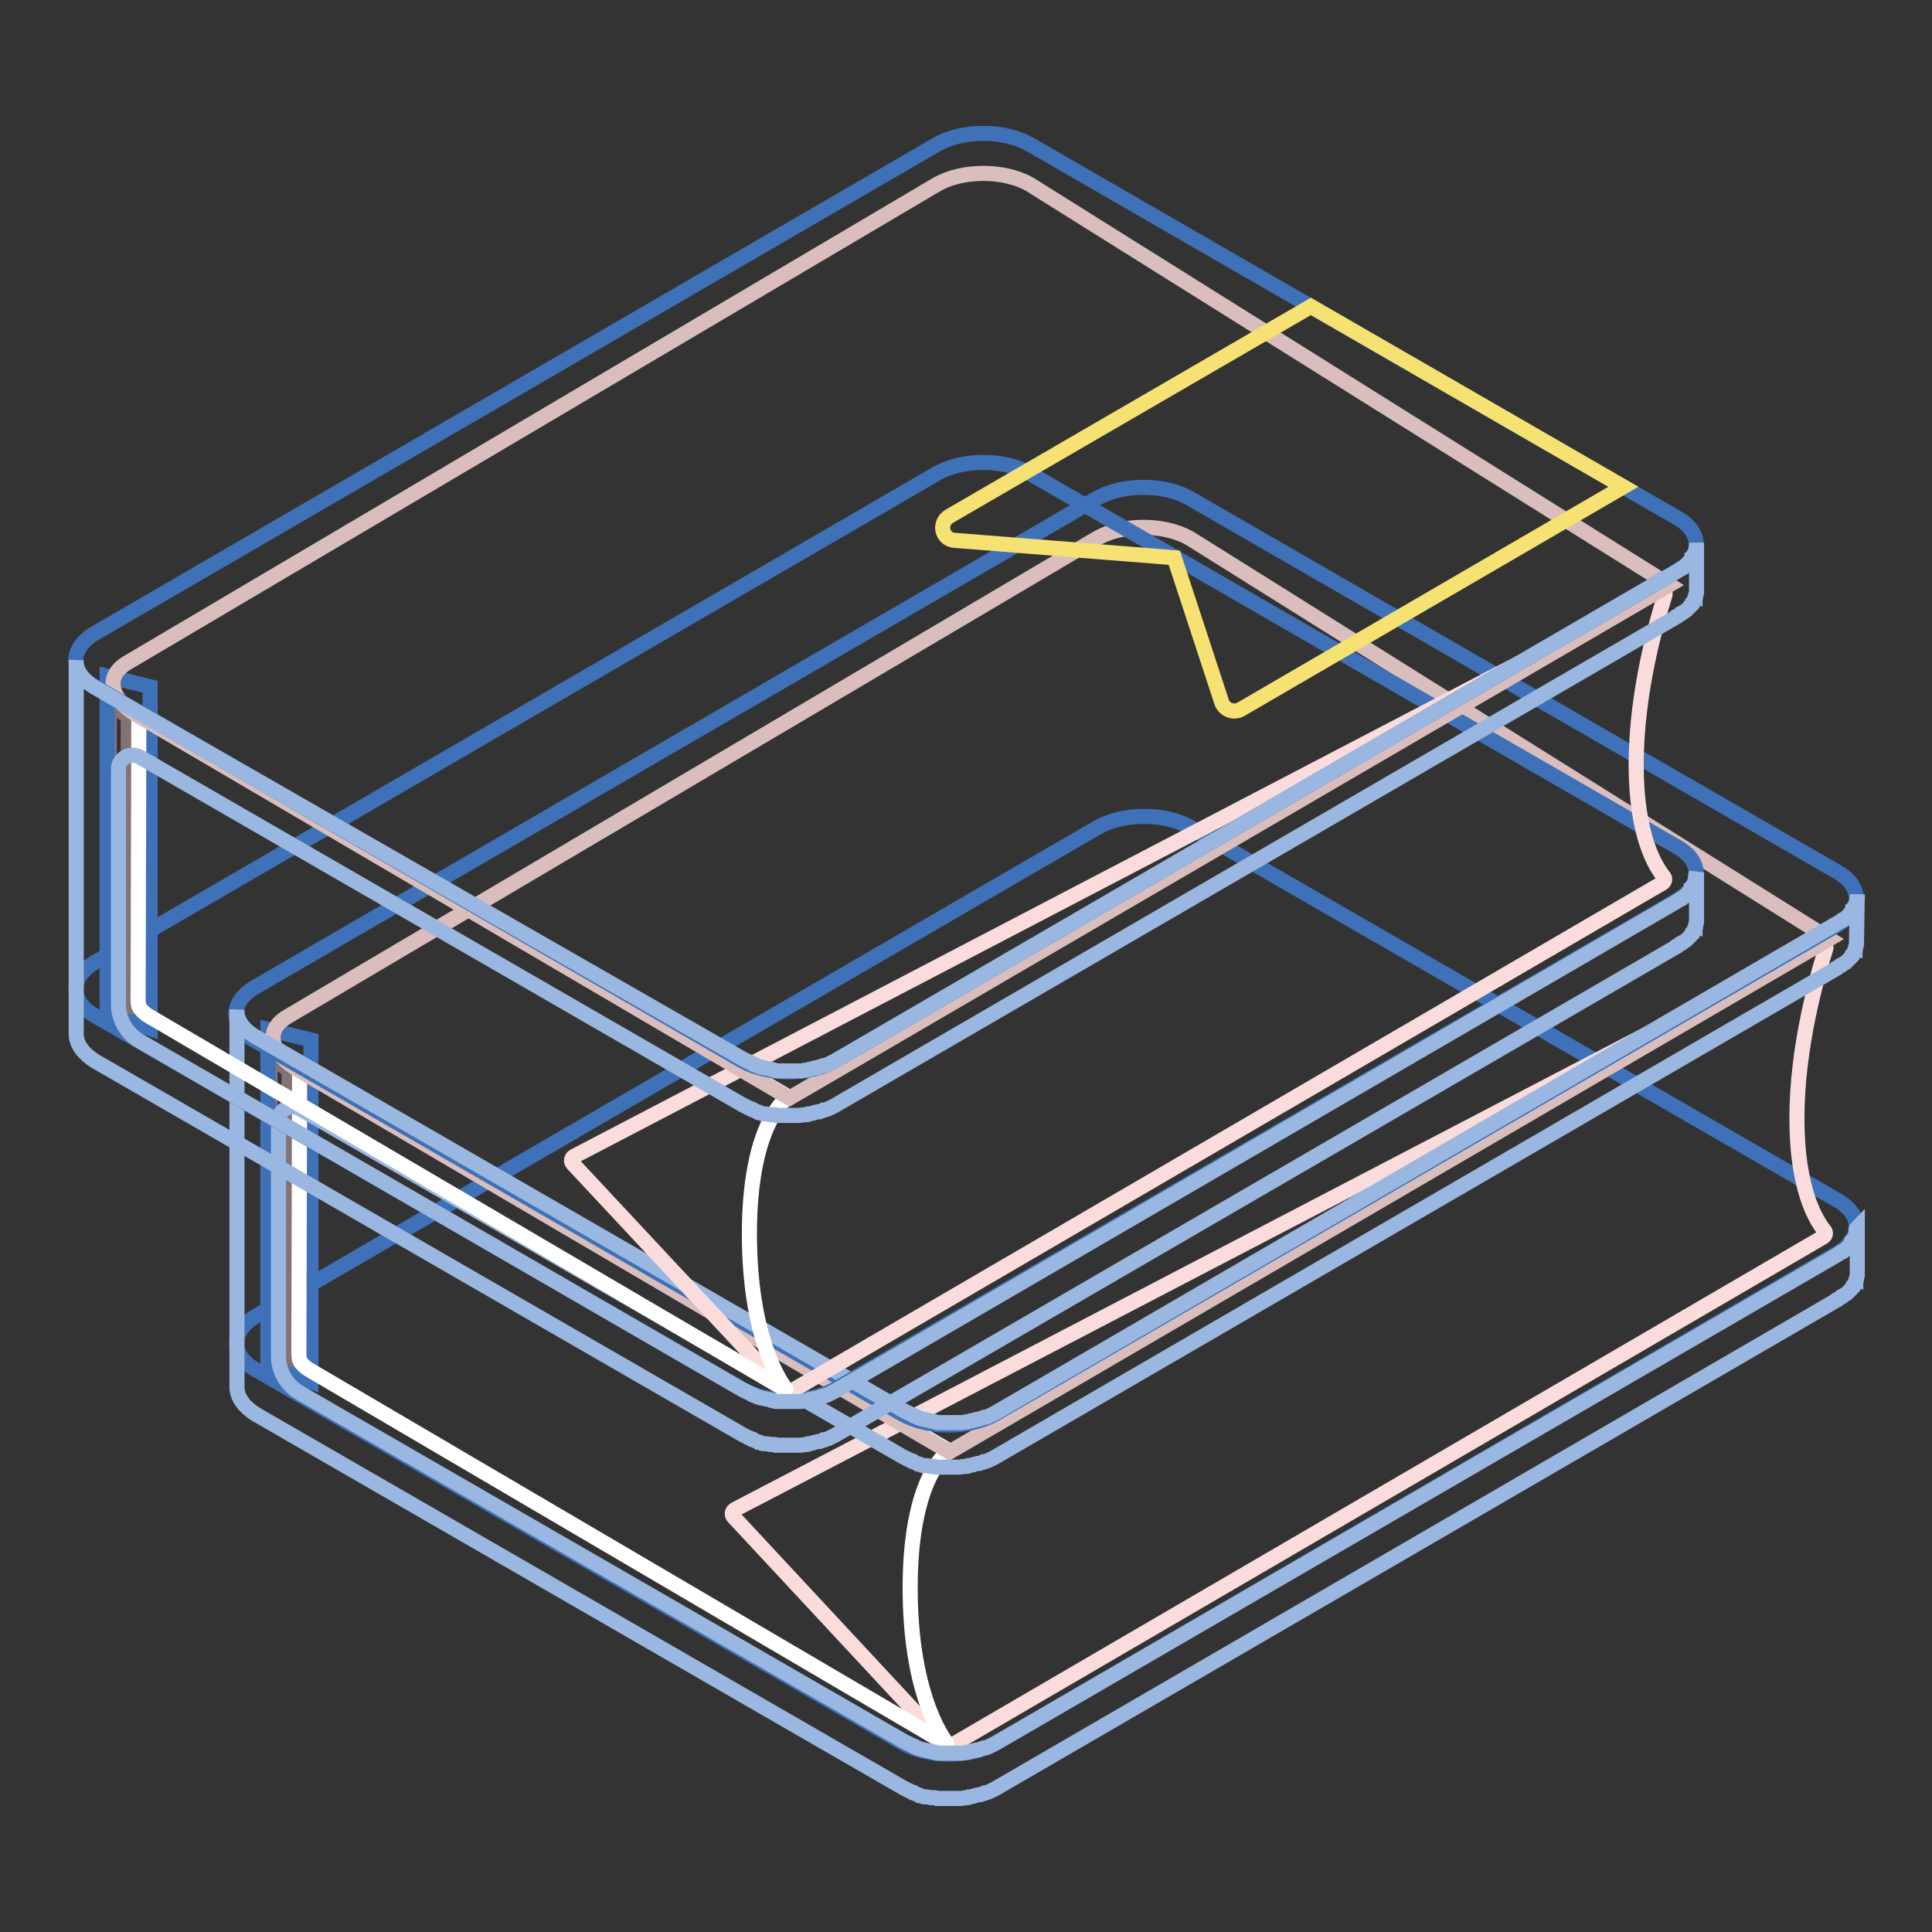
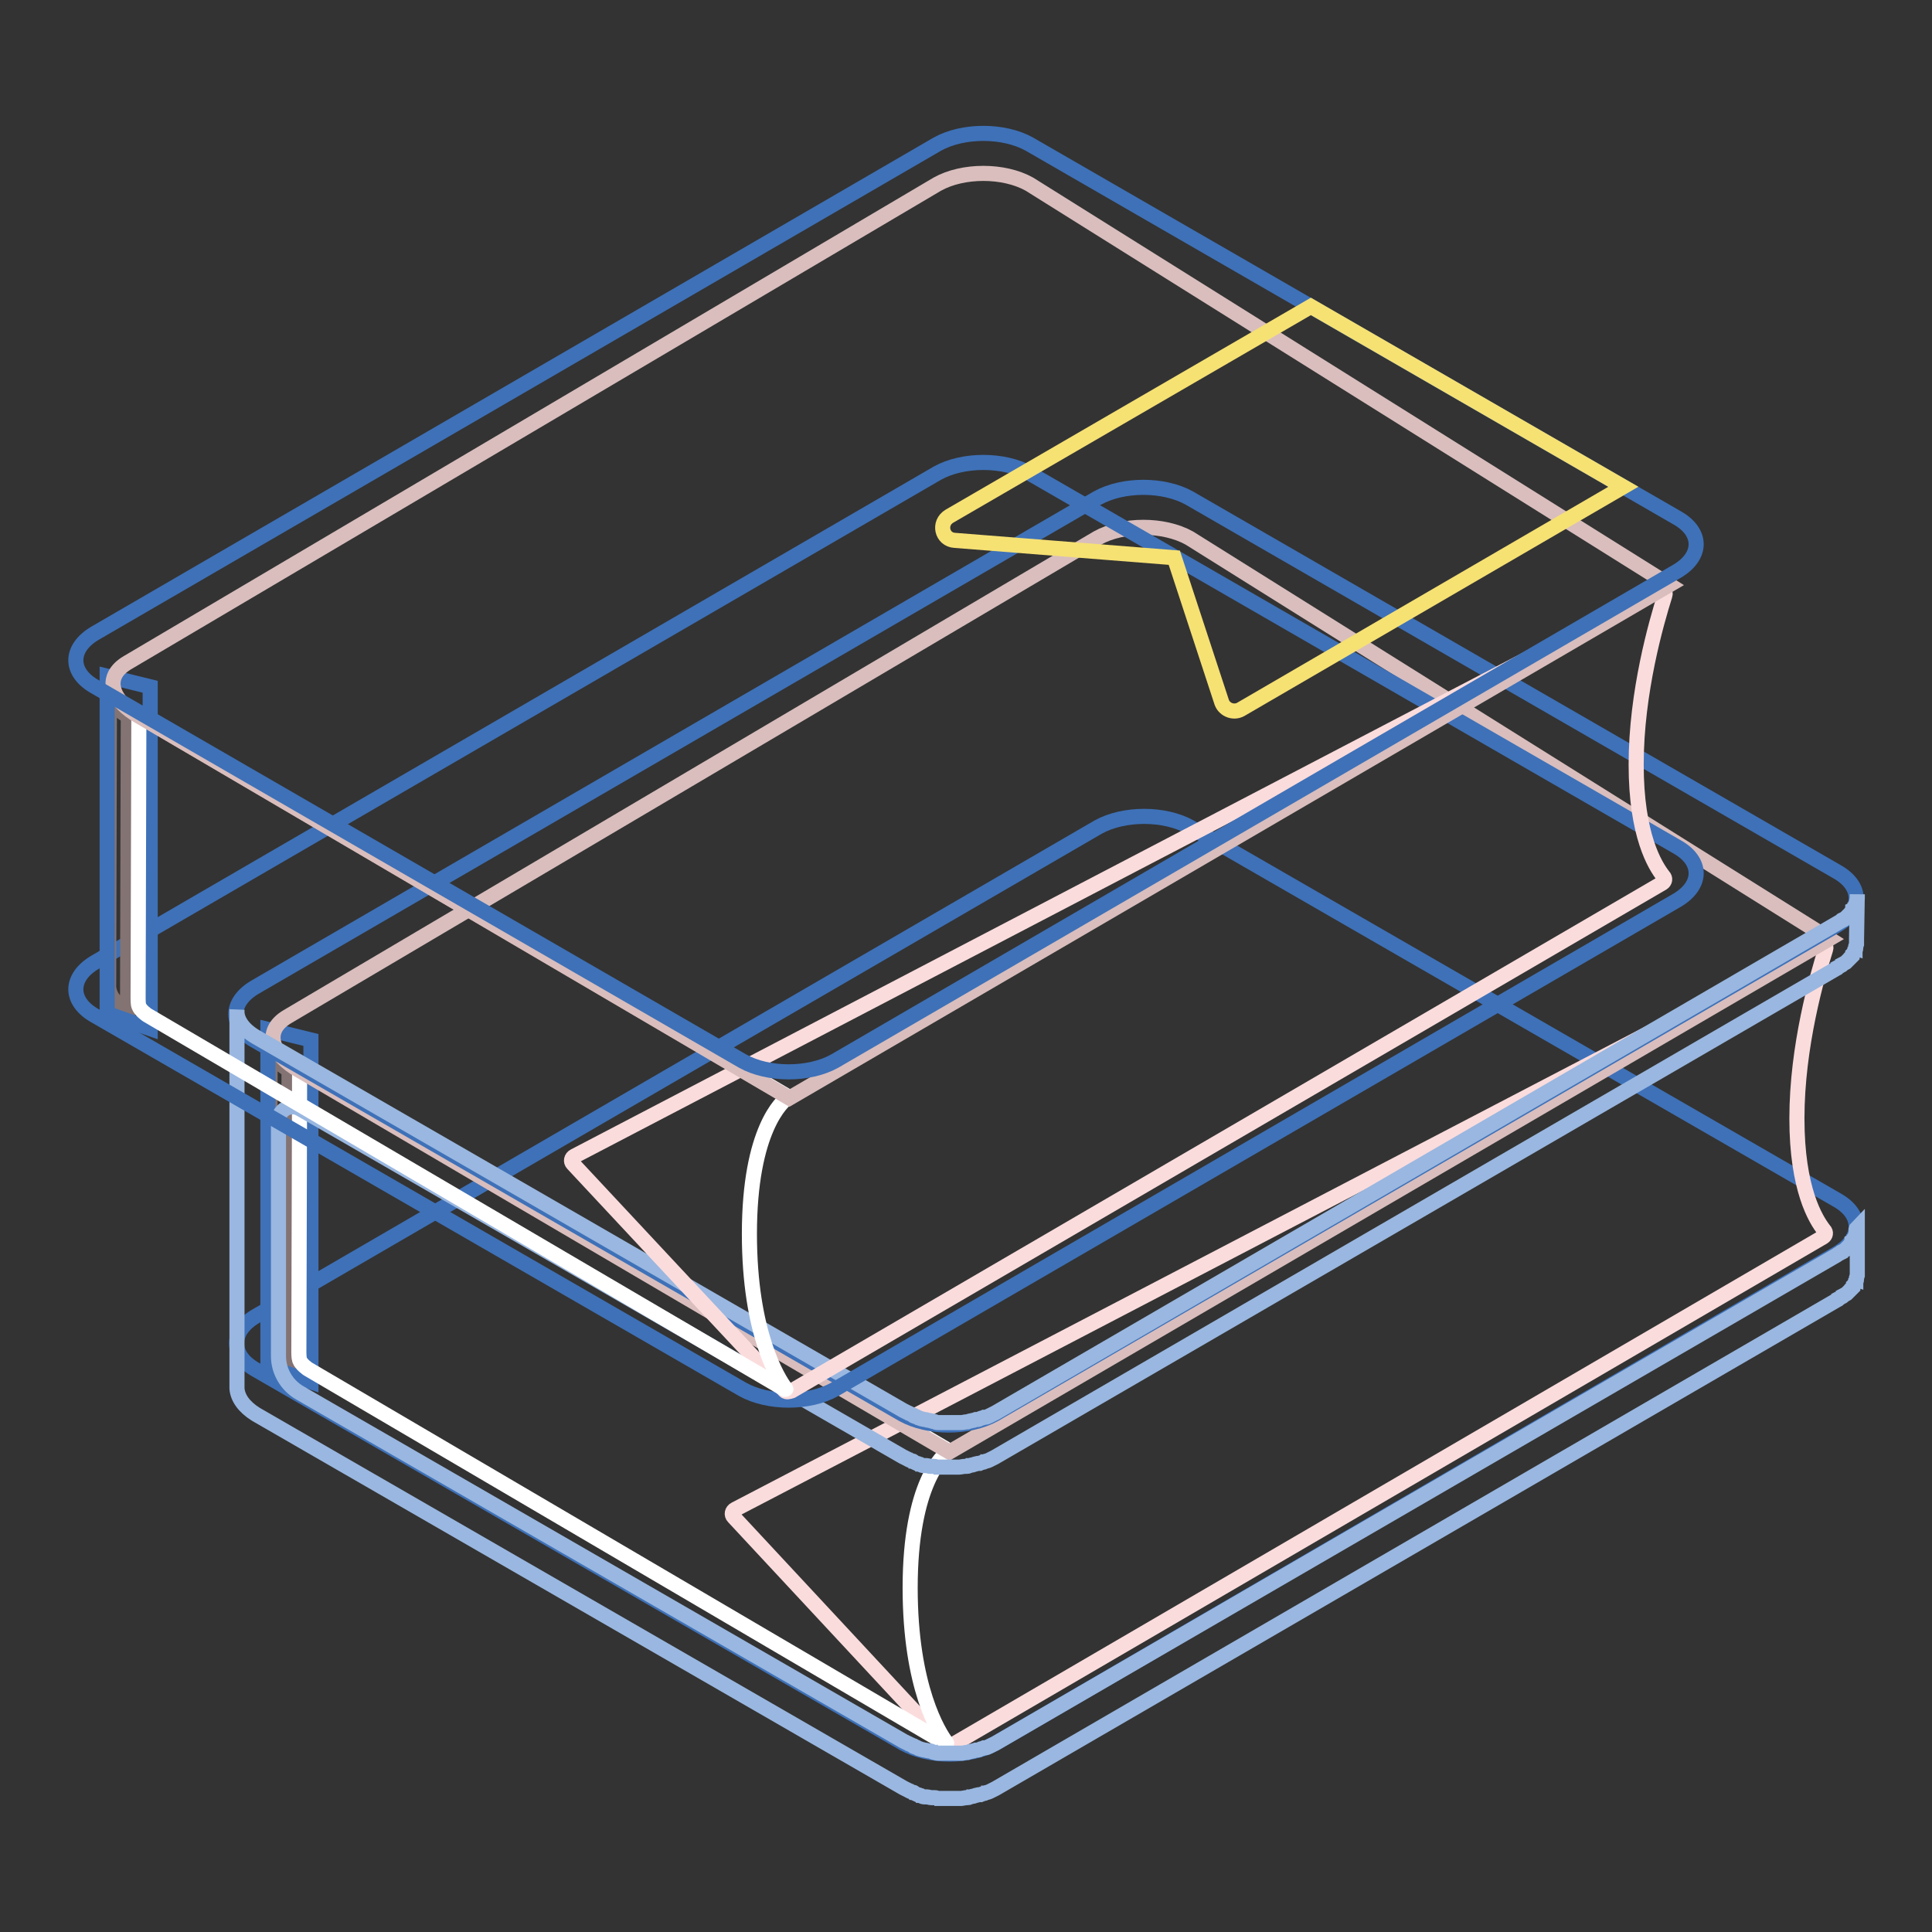
<svg xmlns="http://www.w3.org/2000/svg" version="1.1" x="0px" y="0px" viewBox="0 0 256 256" enable-background="new 0 0 256 256" xml:space="preserve">
  <rect x="0" y="0" width="256" height="256" fill="#333333" stroke="none" />
  <g>
    <path stroke-width="2" fill-opacity="0" stroke="#3e71b8" d="M243.4,159c3.4,1.9,3.4,5.1,0,7.1L131.9,231c-3.4,1.9-8.8,1.9-12.2,0l-85.8-49.5c-3.4-1.9-3.4-5.1,0-7.1 l111.6-64.8c3.4-1.9,8.8-1.9,12.2,0L243.4,159L243.4,159z" />
    <path stroke-width="2" fill-opacity="0" stroke="#fbdcdc" d="M241.1,125.1c0.5-0.3,1,0.2,0.8,0.7c-1.1,3.5-3.8,12.8-3.8,22.4c0,9.4,2.5,13.4,3.6,14.8 c0.3,0.3,0.2,0.7-0.1,0.9l-115.4,67.3c-0.3,0.1-0.7,0.2-0.9,0L97.2,201c-0.3-0.3-0.2-0.8,0.2-1L241.1,125.1z" />
    <path stroke-width="2" fill-opacity="0" stroke="#847373" d="M38.3,141.8l-0.1,39.1c-1.7-1-2.6-2.3-2.5-3.6l0.1-39.1C35.7,139.5,36.6,140.8,38.3,141.8" />
    <path stroke-width="2" fill-opacity="0" stroke="#3e71b8" d="M41.2,183.1l-5.7-2v-44.7l5.7,1.4V183.1z" />
    <path stroke-width="2" fill-opacity="0" stroke="#ffffff" d="M39.6,179.2l0.1-37.3c0-0.1,0.1-0.1,0.1-0.1l85.9,50.4c0.1,0,0.1,0.1,0,0.1c-0.7,0.5-5.1,4.2-5.1,18.1 c0,13.2,3.8,19.2,4.8,20.5c0.1,0.1,0,0.1-0.1,0.1l-84.5-49.6c0,0-0.9-0.6-1.1-1.2C39.6,179.9,39.6,179.2,39.6,179.2z" />
    <path stroke-width="2" fill-opacity="0" stroke="#d9bebd" d="M242.4,124.4l-116.6,68l-86.2-50.6c-3.4-1.9-4.9-5.1-1.5-7.1l107.3-63.4c3.4-1.9,8.8-1.9,12.2,0 L242.4,124.4z" />
    <path stroke-width="2" fill-opacity="0" stroke="#3e71b8" d="M243.4,115.5c3.4,1.9,3.4,5.1,0,7.1l-111.6,64.8c-3.4,1.9-8.8,1.9-12.2,0l-85.8-49.5 c-3.4-1.9-3.4-5.1,0-7.1l111.6-64.8c3.4-1.9,8.8-1.9,12.2,0L243.4,115.5L243.4,115.5z" />
    <path stroke-width="2" fill-opacity="0" stroke="#99b7e0" d="M246,163.1c0,0.1-0.1,0.3-0.1,0.4c0,0,0,0,0,0.1c-0.1,0.1-0.1,0.3-0.2,0.4c0,0,0,0.1,0,0.1 c-0.1,0.1-0.1,0.3-0.3,0.4c0,0,0,0,0,0.1c-0.1,0.1-0.2,0.2-0.3,0.4c0,0,0,0.1-0.1,0.1c-0.1,0.1-0.3,0.3-0.4,0.4l-0.1,0.1 c-0.1,0.1-0.3,0.2-0.5,0.3c0,0-0.1,0-0.1,0.1c-0.2,0.1-0.4,0.2-0.5,0.3L131.9,231c-0.2,0.1-0.4,0.2-0.6,0.3l-0.2,0.1 c-0.2,0.1-0.4,0.2-0.6,0.2c0,0-0.1,0-0.1,0c-0.2,0.1-0.4,0.1-0.6,0.2c-0.1,0.1-0.3,0.1-0.5,0.1l-0.3,0.1c-0.2,0-0.3,0.1-0.5,0.1 l-0.3,0.1c-0.1,0-0.1,0-0.1,0l-0.6,0.1c-0.1,0-0.1,0-0.2,0c-0.1,0-0.2,0-0.3,0c-0.2,0-0.4,0-0.6,0h-1.2c-0.1,0-0.3,0-0.5,0 c-0.1,0-0.3,0-0.4,0s-0.3,0-0.4-0.1c-0.1,0-0.3,0-0.4-0.1s-0.3-0.1-0.5-0.1c-0.1,0-0.3-0.1-0.4-0.1c-0.2,0-0.4-0.1-0.5-0.1 l-0.3-0.1c-0.1,0-0.1,0-0.2-0.1c-0.2-0.1-0.4-0.1-0.5-0.2c-0.1,0-0.1,0-0.1-0.1c-0.2-0.1-0.3-0.1-0.5-0.2c-0.1,0-0.1-0.1-0.2-0.1 c-0.2-0.1-0.4-0.2-0.6-0.3l-79.9-46.1c-1.8-1-2.9-2.9-2.9-4.9v-31.2c0-1.4,1.5-2.3,2.8-1.6l79.9,46.1c0.2,0.1,0.4,0.2,0.6,0.3 c0.1,0,0.1,0.1,0.2,0.1c0.1,0.1,0.3,0.1,0.4,0.2c0,0,0.1,0,0.1,0c0.1,0,0.1,0,0.1,0.1c0.2,0.1,0.3,0.1,0.5,0.2c0.1,0,0.1,0,0.2,0.1 c0,0,0.1,0,0.1,0c0.1,0,0.1,0,0.2,0.1c0.2,0.1,0.4,0.1,0.5,0.1c0.1,0,0.1,0,0.1,0c0.1,0,0.1,0,0.2,0c0.1,0,0.3,0.1,0.5,0.1 c0.1,0,0.1,0,0.2,0c0.1,0,0.1,0,0.2,0c0.1,0,0.3,0,0.4,0.1c0.1,0,0.1,0,0.2,0h0.2c0.1,0,0.3,0,0.4,0h1.2c0.2,0,0.4,0,0.6,0 c0.1,0,0.2,0,0.2,0h0.2c0.2,0,0.5-0.1,0.8-0.1c0,0,0.1,0,0.1,0h0.1c0.1,0,0.2,0,0.3-0.1c0.2,0,0.3-0.1,0.5-0.1l0.3-0.1 c0.1,0,0.3-0.1,0.5-0.1c0,0,0.1,0,0.1,0c0.2-0.1,0.4-0.1,0.5-0.2c0,0,0.1,0,0.1,0c0.2-0.1,0.4-0.1,0.6-0.2l0.2-0.1 c0.2-0.1,0.4-0.2,0.6-0.3l111.6-64.8c0,0,0.1,0,0.1-0.1c0.2-0.1,0.3-0.2,0.5-0.3c0,0,0.1,0,0.1-0.1c0.2-0.1,0.3-0.2,0.5-0.3 l0.1-0.1c0,0,0.1-0.1,0.1-0.1c0.1-0.1,0.2-0.2,0.3-0.3c0,0,0-0.1,0.1-0.1c0.1-0.1,0.1-0.1,0.2-0.2c0-0.1,0.1-0.1,0.1-0.2 c0,0,0,0,0-0.1c0.1-0.1,0.1-0.2,0.2-0.3c0,0,0-0.1,0.1-0.1c0,0,0-0.1,0-0.1c0.1-0.1,0.1-0.2,0.1-0.3c0,0,0-0.1,0-0.1c0,0,0,0,0-0.1 l0.1-0.3v-0.1v-0.1c0-0.1,0-0.3,0-0.4v-0.1l0.1-5.9c0,0.1,0,0.3,0,0.5v0.1c0,0.1-0.1,0.3-0.1,0.4c0,0,0,0,0,0.1 c-0.1,0.1-0.1,0.3-0.2,0.4c0,0,0,0.1,0,0.1c-0.1,0.1-0.1,0.3-0.3,0.4c0,0,0,0,0,0.1c-0.1,0.1-0.2,0.2-0.3,0.4c0,0,0,0.1-0.1,0.1 c-0.1,0.1-0.3,0.3-0.4,0.4l-0.1,0.1c-0.1,0.1-0.3,0.2-0.5,0.3c0,0-0.1,0-0.1,0.1c-0.2,0.1-0.3,0.2-0.5,0.3l-111.6,64.9 c-0.2,0.1-0.4,0.2-0.6,0.3l-0.2,0.1c-0.2,0.1-0.4,0.2-0.6,0.2c0,0-0.1,0-0.1,0c-0.2,0.1-0.4,0.1-0.6,0.2c-0.1,0.1-0.3,0.1-0.5,0.1 l-0.3,0.1c-0.2,0-0.3,0.1-0.5,0.1l-0.3,0.1c0,0-0.1,0-0.1,0c-0.2,0-0.5,0.1-0.7,0.1h-0.1c-0.1,0-0.2,0-0.3,0c-0.2,0-0.4,0-0.6,0 h-1.2c-0.1,0-0.3,0-0.5,0c-0.1,0-0.3,0-0.4,0c-0.1,0-0.3,0-0.4-0.1s-0.3,0-0.4-0.1c-0.1,0-0.3-0.1-0.5-0.1c-0.1,0-0.3-0.1-0.4-0.1 c-0.2,0-0.4-0.1-0.5-0.1l-0.3-0.1c-0.1,0-0.1,0-0.2-0.1c-0.2-0.1-0.4-0.1-0.5-0.2c-0.1,0-0.1,0-0.1-0.1c-0.2-0.1-0.3-0.1-0.5-0.2 c-0.1,0-0.1-0.1-0.2-0.1c-0.2-0.1-0.4-0.2-0.6-0.3l-85.8-49.5c-1.7-1-2.6-2.3-2.5-3.6l0,5h0V184l0,0c0.1,1.2,0.9,2.4,2.5,3.4 l85.8,49.5c0.2,0.1,0.4,0.2,0.6,0.3c0.1,0,0.1,0.1,0.2,0.1c0.1,0.1,0.3,0.1,0.4,0.2c0,0,0.1,0,0.1,0c0.1,0,0.1,0,0.1,0.1 c0.2,0.1,0.3,0.1,0.5,0.2c0.1,0,0.1,0,0.2,0.1c0,0,0.1,0,0.1,0c0.1,0,0.1,0,0.2,0.1c0.2,0.1,0.4,0.1,0.5,0.1c0.1,0,0.1,0,0.1,0 c0.1,0,0.1,0,0.2,0c0.1,0,0.3,0.1,0.5,0.1c0.1,0,0.1,0,0.2,0c0.1,0,0.1,0,0.2,0c0.1,0,0.3,0,0.4,0.1c0.1,0,0.1,0,0.2,0h0.2 c0.1,0,0.3,0,0.5,0h1.2c0.2,0,0.4,0,0.6,0c0.1,0,0.2,0,0.2,0h0.1c0.1,0,0.1,0,0.2,0l0.6-0.1c0.1,0,0.1,0,0.1,0h0.1 c0.1,0,0.2,0,0.3-0.1c0.2,0,0.3-0.1,0.5-0.1l0.3-0.1c0.1,0,0.3-0.1,0.5-0.1c0,0,0.1,0,0.1,0c0.2-0.1,0.4-0.1,0.5-0.2 c0,0,0.1,0,0.1,0c0.2-0.1,0.4-0.1,0.6-0.2l0.2-0.1c0.2-0.1,0.4-0.2,0.6-0.3l111.6-64.8c0,0,0.1,0,0.1-0.1c0.2-0.1,0.3-0.2,0.5-0.3 c0,0,0.1,0,0.1-0.1c0.2-0.1,0.3-0.2,0.5-0.3l0.1-0.1c0,0,0.1-0.1,0.1-0.1c0.1-0.1,0.2-0.2,0.3-0.3c0,0,0-0.1,0.1-0.1 c0.1-0.1,0.1-0.1,0.2-0.2c0-0.1,0.1-0.1,0.1-0.2c0,0,0,0,0-0.1c0.1-0.1,0.1-0.2,0.2-0.3c0,0,0-0.1,0.1-0.1c0,0,0-0.1,0-0.1 c0.1-0.1,0.1-0.2,0.1-0.3c0,0,0-0.1,0-0.1c0,0,0,0,0-0.1l0.1-0.3v-0.1V169c0-0.1,0-0.3,0-0.4v-0.1l0-5.9 C245.9,162.8,245.9,163,246,163.1C246,163.1,246,163.1,246,163.1L246,163.1z" />
    <path stroke-width="2" fill-opacity="0" stroke="#3e71b8" d="M222.2,112.2c3.4,1.9,3.4,5.1,0,7.1l-111.6,64.8c-3.4,1.9-8.8,1.9-12.2,0l-85.8-49.5 c-3.4-1.9-3.4-5.1,0-7.1l111.6-64.8c3.4-1.9,8.8-1.9,12.2,0L222.2,112.2z" />
    <path stroke-width="2" fill-opacity="0" stroke="#fbdcdc" d="M219.8,78.2c0.5-0.3,1,0.2,0.8,0.7c-1.1,3.5-3.8,12.8-3.8,22.4c0,9.4,2.5,13.4,3.6,14.8 c0.3,0.3,0.2,0.7-0.1,0.9l-115.4,67.3c-0.3,0.1-0.7,0.2-0.9,0l-28.1-30.1c-0.3-0.3-0.2-0.8,0.2-1L219.8,78.2L219.8,78.2z" />
    <path stroke-width="2" fill-opacity="0" stroke="#847373" d="M17,94.9L16.9,134c-1.7-1-2.6-2.3-2.5-3.6l0.1-39.1C14.4,92.7,15.3,94,17,94.9" />
    <path stroke-width="2" fill-opacity="0" stroke="#3e71b8" d="M19.9,136.3l-5.7-2V89.6l5.7,1.4V136.3z" />
    <path stroke-width="2" fill-opacity="0" stroke="#ffffff" d="M18.3,132.3l0.1-37.3c0-0.1,0.1-0.1,0.1-0.1l85.9,50.4c0.1,0,0.1,0.1,0,0.1c-0.7,0.5-5.1,4.2-5.1,18.1 c0,13.2,3.8,19.2,4.8,20.5c0.1,0.1,0,0.1-0.1,0.1l-84.5-49.6c0,0-0.9-0.6-1.1-1.2C18.3,133.1,18.3,132.3,18.3,132.3z" />
    <path stroke-width="2" fill-opacity="0" stroke="#d9bebd" d="M221.2,77.5l-116.6,68L18.4,94.9c-3.4-1.9-4.9-5.1-1.5-7.1l107.3-63.4c3.4-1.9,8.8-1.9,12.2,0L221.2,77.5z" />
    <path stroke-width="2" fill-opacity="0" stroke="#3e71b8" d="M222.2,68.6c3.4,1.9,3.4,5.1,0,7.1l-111.6,64.9c-3.4,1.9-8.8,1.9-12.2,0L12.6,91c-3.4-1.9-3.4-5.1,0-7.1 l111.6-64.8c3.4-1.9,8.8-1.9,12.2,0L222.2,68.6z" />
-     <path stroke-width="2" fill-opacity="0" stroke="#99b7e0" d="M224.7,116.3c0,0.1-0.1,0.3-0.1,0.4c0,0,0,0,0,0.1c-0.1,0.1-0.1,0.3-0.2,0.4c0,0,0,0.1,0,0.1 c-0.1,0.1-0.1,0.3-0.3,0.4c0,0,0,0,0,0.1c-0.1,0.1-0.2,0.2-0.3,0.4c0,0,0,0.1-0.1,0.1c-0.1,0.1-0.3,0.3-0.4,0.4l-0.1,0.1 c-0.1,0.1-0.3,0.2-0.5,0.3c0,0-0.1,0-0.1,0.1c-0.2,0.1-0.4,0.2-0.5,0.3l-111.6,64.9c-0.2,0.1-0.4,0.2-0.6,0.3l-0.2,0.1 c-0.2,0.1-0.4,0.2-0.6,0.2c0,0-0.1,0-0.1,0c-0.2,0.1-0.4,0.1-0.6,0.2c-0.1,0.1-0.3,0.1-0.5,0.1l-0.3,0.1c-0.2,0-0.3,0.1-0.5,0.1 l-0.3,0.1c-0.1,0-0.1,0-0.1,0l-0.6,0.1c-0.1,0-0.1,0-0.2,0c-0.1,0-0.2,0-0.3,0c-0.2,0-0.4,0-0.6,0h-1.2c-0.1,0-0.3,0-0.5,0 c-0.1,0-0.3,0-0.4,0s-0.3,0-0.4-0.1c-0.1,0-0.3,0-0.4-0.1c-0.1,0-0.3-0.1-0.5-0.1c-0.1,0-0.3-0.1-0.4-0.1c-0.2,0-0.4-0.1-0.5-0.1 l-0.3-0.1c-0.1,0-0.1,0-0.2-0.1c-0.2-0.1-0.4-0.1-0.5-0.2c-0.1,0-0.1,0-0.1-0.1c-0.2-0.1-0.3-0.1-0.5-0.2c-0.1,0-0.1-0.1-0.2-0.1 c-0.2-0.1-0.4-0.2-0.6-0.3L18.6,138c-1.8-1-2.9-2.9-2.9-4.9v-31.2c0-1.4,1.5-2.3,2.8-1.6l79.9,46.1c0.2,0.1,0.4,0.2,0.6,0.3 c0.1,0,0.1,0.1,0.2,0.1c0.1,0.1,0.3,0.1,0.4,0.2c0,0,0.1,0,0.1,0c0.1,0,0.1,0,0.1,0.1c0.2,0.1,0.3,0.1,0.5,0.2c0.1,0,0.1,0,0.2,0.1 c0,0,0.1,0,0.1,0c0.1,0,0.1,0,0.2,0.1c0.2,0.1,0.4,0.1,0.5,0.1c0.1,0,0.1,0,0.1,0c0.1,0,0.1,0,0.2,0c0.1,0,0.3,0.1,0.5,0.1 c0.1,0,0.1,0,0.2,0c0.1,0,0.1,0,0.2,0c0.1,0,0.3,0,0.4,0.1c0.1,0,0.1,0,0.2,0h0.2c0.1,0,0.3,0,0.4,0h1.2c0.2,0,0.4,0,0.6,0 c0.1,0,0.2,0,0.2,0h0.2c0.2,0,0.5-0.1,0.8-0.1c0,0,0.1,0,0.1,0h0.1c0.1,0,0.2,0,0.3-0.1c0.2,0,0.3-0.1,0.5-0.1l0.3-0.1 c0.1,0,0.3-0.1,0.5-0.1c0,0,0.1,0,0.1,0c0.2-0.1,0.4-0.1,0.5-0.2c0,0,0.1,0,0.1,0c0.2-0.1,0.4-0.1,0.6-0.2l0.2-0.1 c0.2-0.1,0.4-0.2,0.6-0.3l111.6-64.8c0,0,0.1,0,0.1-0.1c0.2-0.1,0.3-0.2,0.5-0.3c0,0,0.1,0,0.1-0.1c0.2-0.1,0.3-0.2,0.5-0.3 l0.1-0.1c0,0,0.1-0.1,0.1-0.1c0.1-0.1,0.2-0.2,0.3-0.3c0,0,0-0.1,0.1-0.1c0.1-0.1,0.1-0.1,0.2-0.2c0-0.1,0.1-0.1,0.1-0.2 c0,0,0,0,0-0.1c0.1-0.1,0.1-0.2,0.2-0.3c0,0,0-0.1,0.1-0.1c0,0,0-0.1,0-0.1c0.1-0.1,0.1-0.2,0.1-0.3c0,0,0-0.1,0-0.1s0,0,0-0.1 l0.1-0.3v-0.1v-0.1c0-0.1,0-0.3,0-0.4v-0.1l0-5.9c0,0.1,0,0.3,0,0.5v0.1c0,0.1-0.1,0.3-0.1,0.4c0,0,0,0,0,0.1 c-0.1,0.1-0.1,0.3-0.2,0.4c0,0,0,0.1,0,0.1c-0.1,0.1-0.1,0.3-0.3,0.4c0,0,0,0,0,0.1c-0.1,0.1-0.2,0.2-0.3,0.4c0,0,0,0.1-0.1,0.1 c-0.1,0.1-0.3,0.3-0.4,0.4l-0.1,0.1c-0.1,0.1-0.3,0.2-0.5,0.3c0,0-0.1,0-0.1,0.1c-0.2,0.1-0.3,0.2-0.5,0.3l-111.6,64.9 c-0.2,0.1-0.4,0.2-0.6,0.3l-0.2,0.1c-0.2,0.1-0.4,0.2-0.6,0.2c0,0-0.1,0-0.1,0c-0.2,0.1-0.4,0.1-0.6,0.2c-0.1,0.1-0.3,0.1-0.5,0.1 l-0.3,0.1c-0.2,0-0.3,0.1-0.5,0.1l-0.3,0.1c0,0-0.1,0-0.1,0c-0.2,0-0.5,0.1-0.7,0.1h-0.1c-0.1,0-0.2,0-0.3,0c-0.2,0-0.4,0-0.6,0 h-1.2c-0.1,0-0.3,0-0.5,0c-0.1,0-0.3,0-0.4,0s-0.3,0-0.4-0.1s-0.3,0-0.4-0.1s-0.3-0.1-0.5-0.1c-0.1,0-0.3-0.1-0.4-0.1 c-0.2,0-0.4-0.1-0.5-0.1l-0.3-0.1c-0.1,0-0.1,0-0.2-0.1c-0.2-0.1-0.4-0.1-0.5-0.2c-0.1,0-0.1,0-0.1-0.1c-0.2-0.1-0.3-0.1-0.5-0.2 c-0.1,0-0.1-0.1-0.2-0.1c-0.2-0.1-0.4-0.2-0.6-0.3L12.6,91.1c-1.7-1-2.6-2.3-2.5-3.6l0,5h0v44.7l0,0c0.1,1.2,0.9,2.4,2.5,3.4 l85.8,49.5c0.2,0.1,0.4,0.2,0.6,0.3c0.1,0,0.1,0.1,0.2,0.1c0.1,0.1,0.3,0.1,0.4,0.2c0,0,0.1,0,0.1,0c0.1,0,0.1,0,0.1,0.1 c0.2,0.1,0.3,0.1,0.5,0.2c0.1,0,0.1,0,0.2,0.1c0,0,0.1,0,0.1,0c0.1,0,0.1,0,0.2,0.1c0.2,0.1,0.4,0.1,0.5,0.1c0.1,0,0.1,0,0.1,0 c0.1,0,0.1,0,0.2,0c0.1,0,0.3,0.1,0.5,0.1c0.1,0,0.1,0,0.2,0c0.1,0,0.1,0,0.2,0c0.1,0,0.3,0,0.4,0.1c0.1,0,0.1,0,0.2,0h0.2 c0.1,0,0.3,0,0.5,0h1.2c0.2,0,0.4,0,0.6,0c0.1,0,0.2,0,0.2,0h0.1c0.1,0,0.1,0,0.2,0l0.6-0.1c0.1,0,0.1,0,0.1,0h0.1 c0.1,0,0.2,0,0.3-0.1c0.2,0,0.3-0.1,0.5-0.1l0.3-0.1c0.1,0,0.3-0.1,0.5-0.1c0,0,0.1,0,0.1,0c0.2-0.1,0.4-0.1,0.5-0.2 c0,0,0.1,0,0.1,0c0.2-0.1,0.4-0.1,0.6-0.2l0.2-0.1c0.2-0.1,0.4-0.2,0.6-0.3l111.6-64.8c0,0,0.1,0,0.1-0.1c0.2-0.1,0.3-0.2,0.5-0.3 c0,0,0.1,0,0.1-0.1c0.2-0.1,0.3-0.2,0.5-0.3l0.1-0.1c0,0,0.1-0.1,0.1-0.1c0.1-0.1,0.2-0.2,0.3-0.3c0,0,0-0.1,0.1-0.1 c0.1-0.1,0.1-0.1,0.2-0.2c0-0.1,0.1-0.1,0.1-0.2c0,0,0,0,0-0.1c0.1-0.1,0.1-0.2,0.2-0.3c0,0,0-0.1,0.1-0.1c0,0,0-0.1,0-0.1 c0.1-0.1,0.1-0.2,0.1-0.3c0,0,0-0.1,0-0.1c0,0,0,0,0-0.1l0.1-0.3v-0.1v-0.1c0-0.1,0-0.3,0-0.4v-0.1l0-5.9 C224.7,116,224.6,116.1,224.7,116.3L224.7,116.3L224.7,116.3z" />
    <path stroke-width="2" fill-opacity="0" stroke="#f6e173" d="M215.1,64.5L164.4,94c-0.9,0.5-2.1,0.1-2.5-0.9l-6.3-19.2l-29.1-2.3c-1.7-0.1-2.2-2.3-0.7-3.2l47.9-27.8 L215.1,64.5z" />
  </g>
</svg>